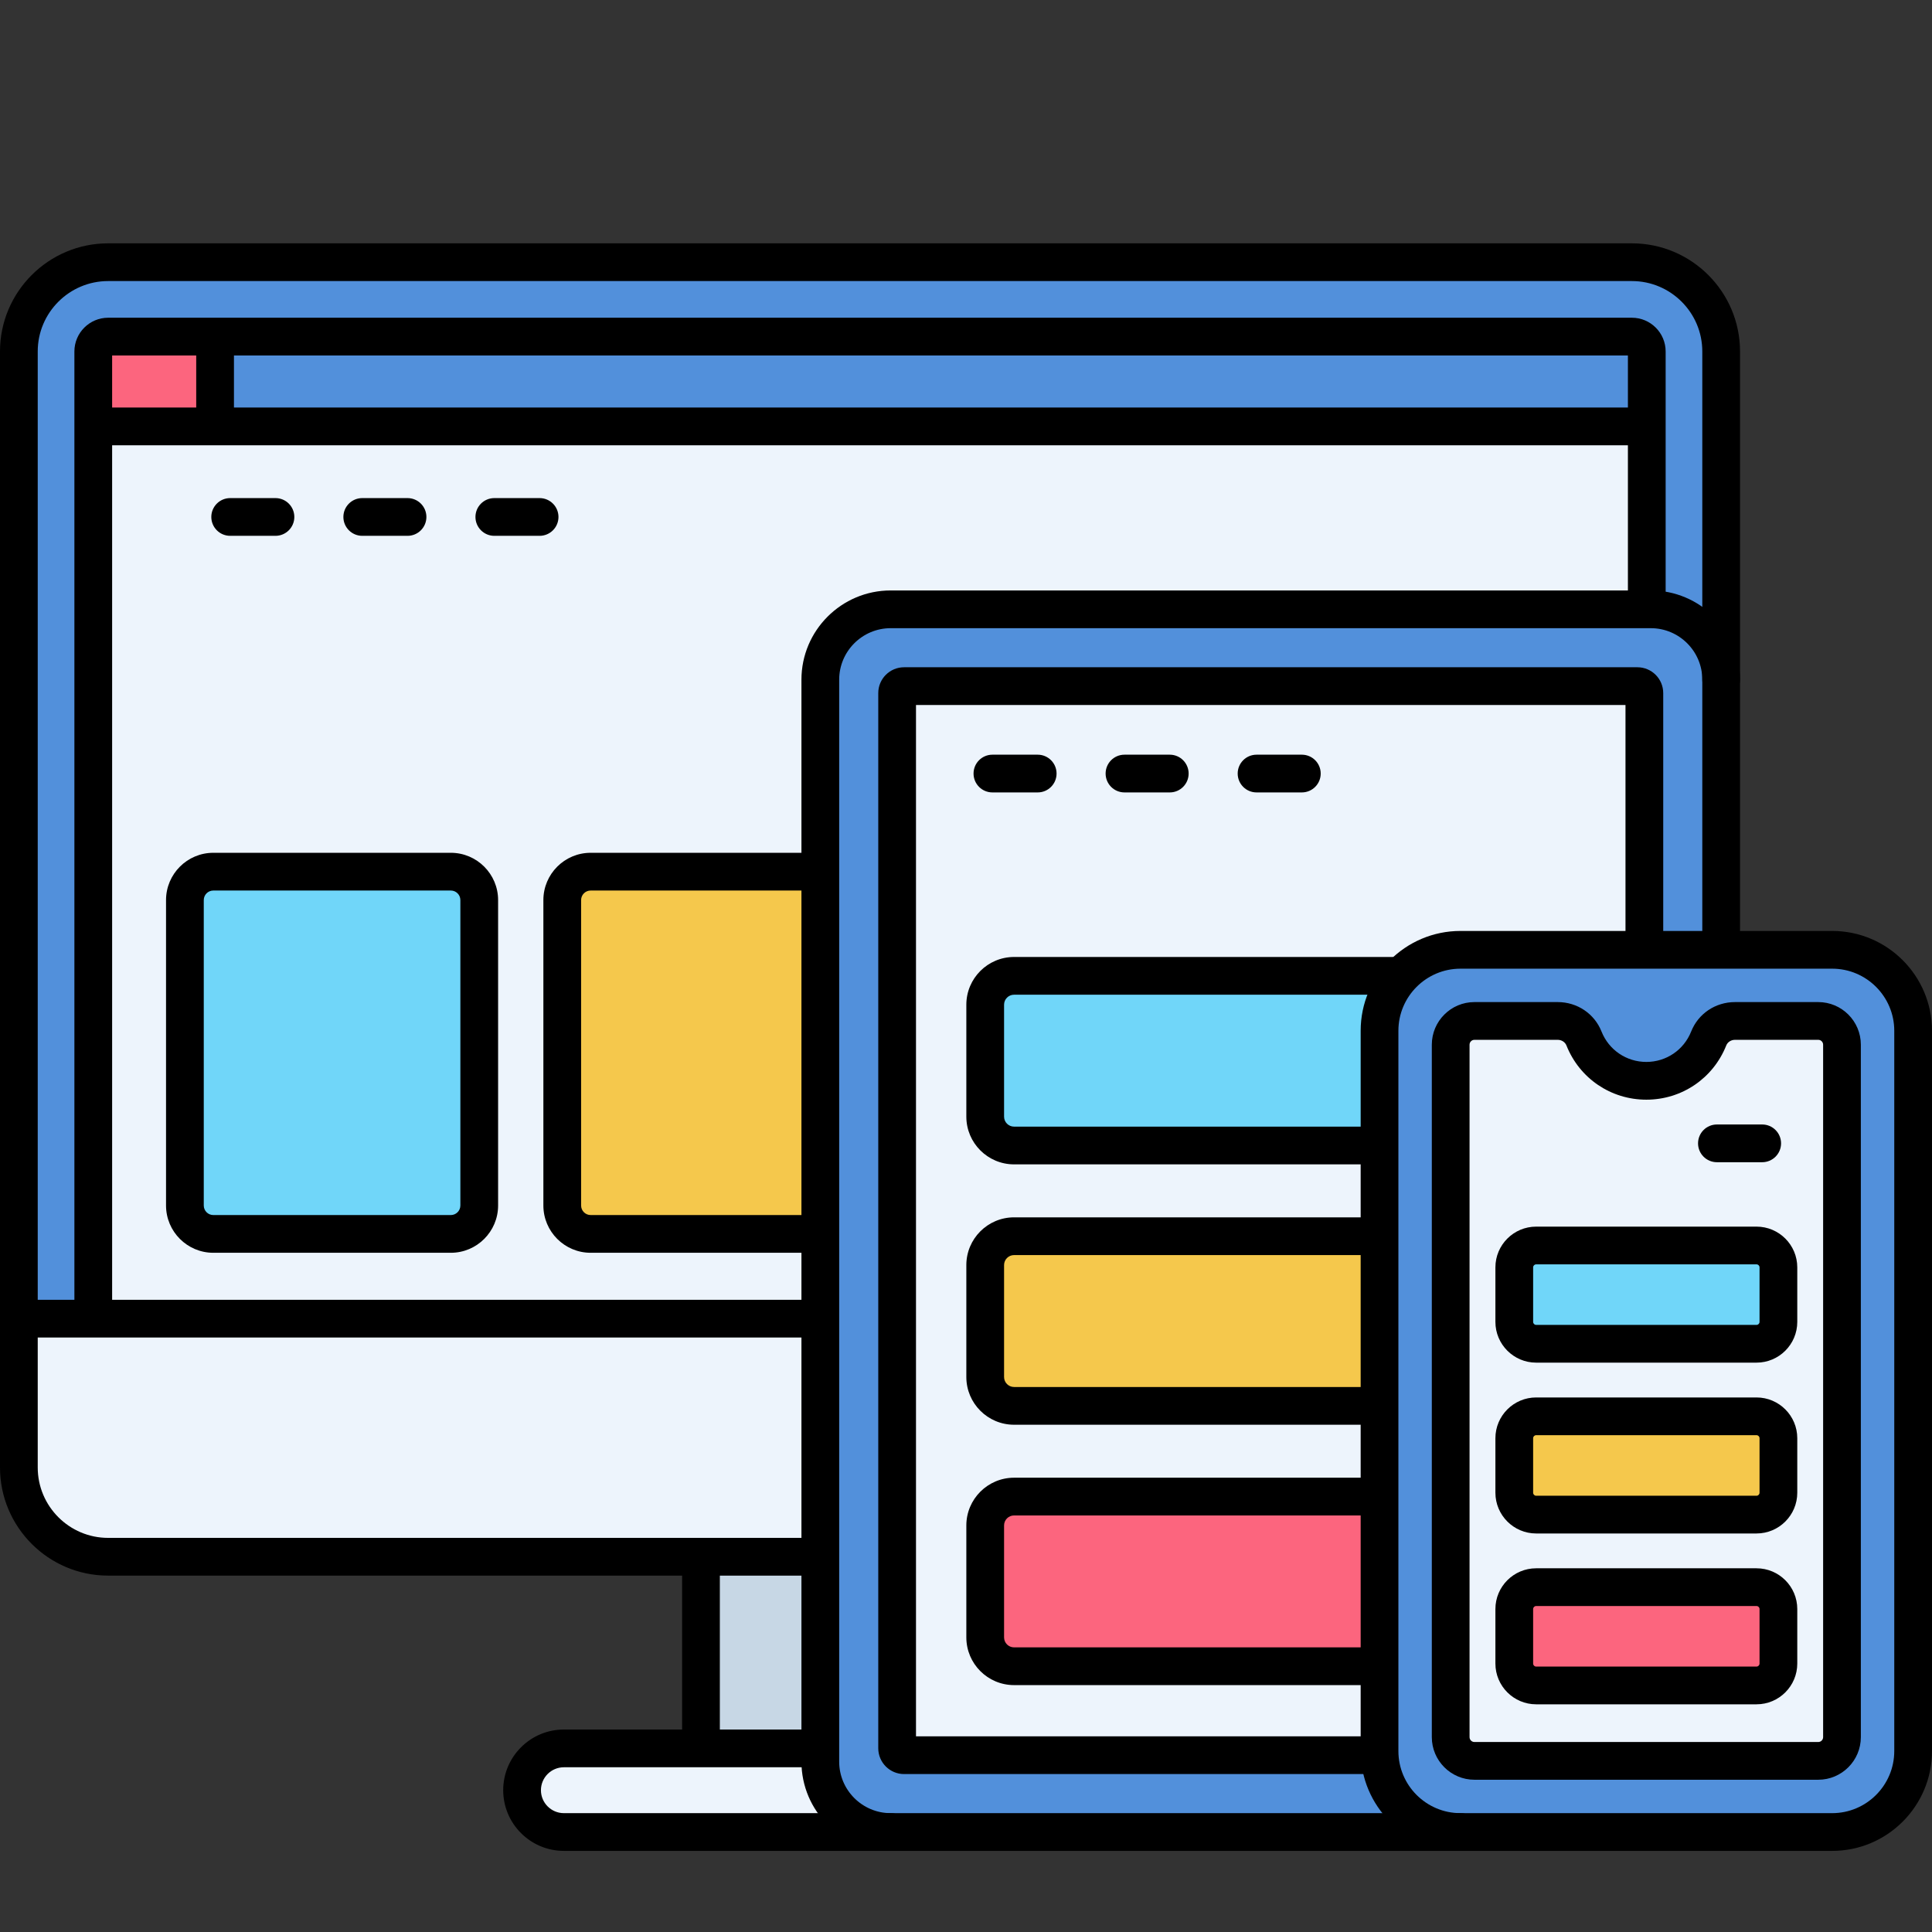
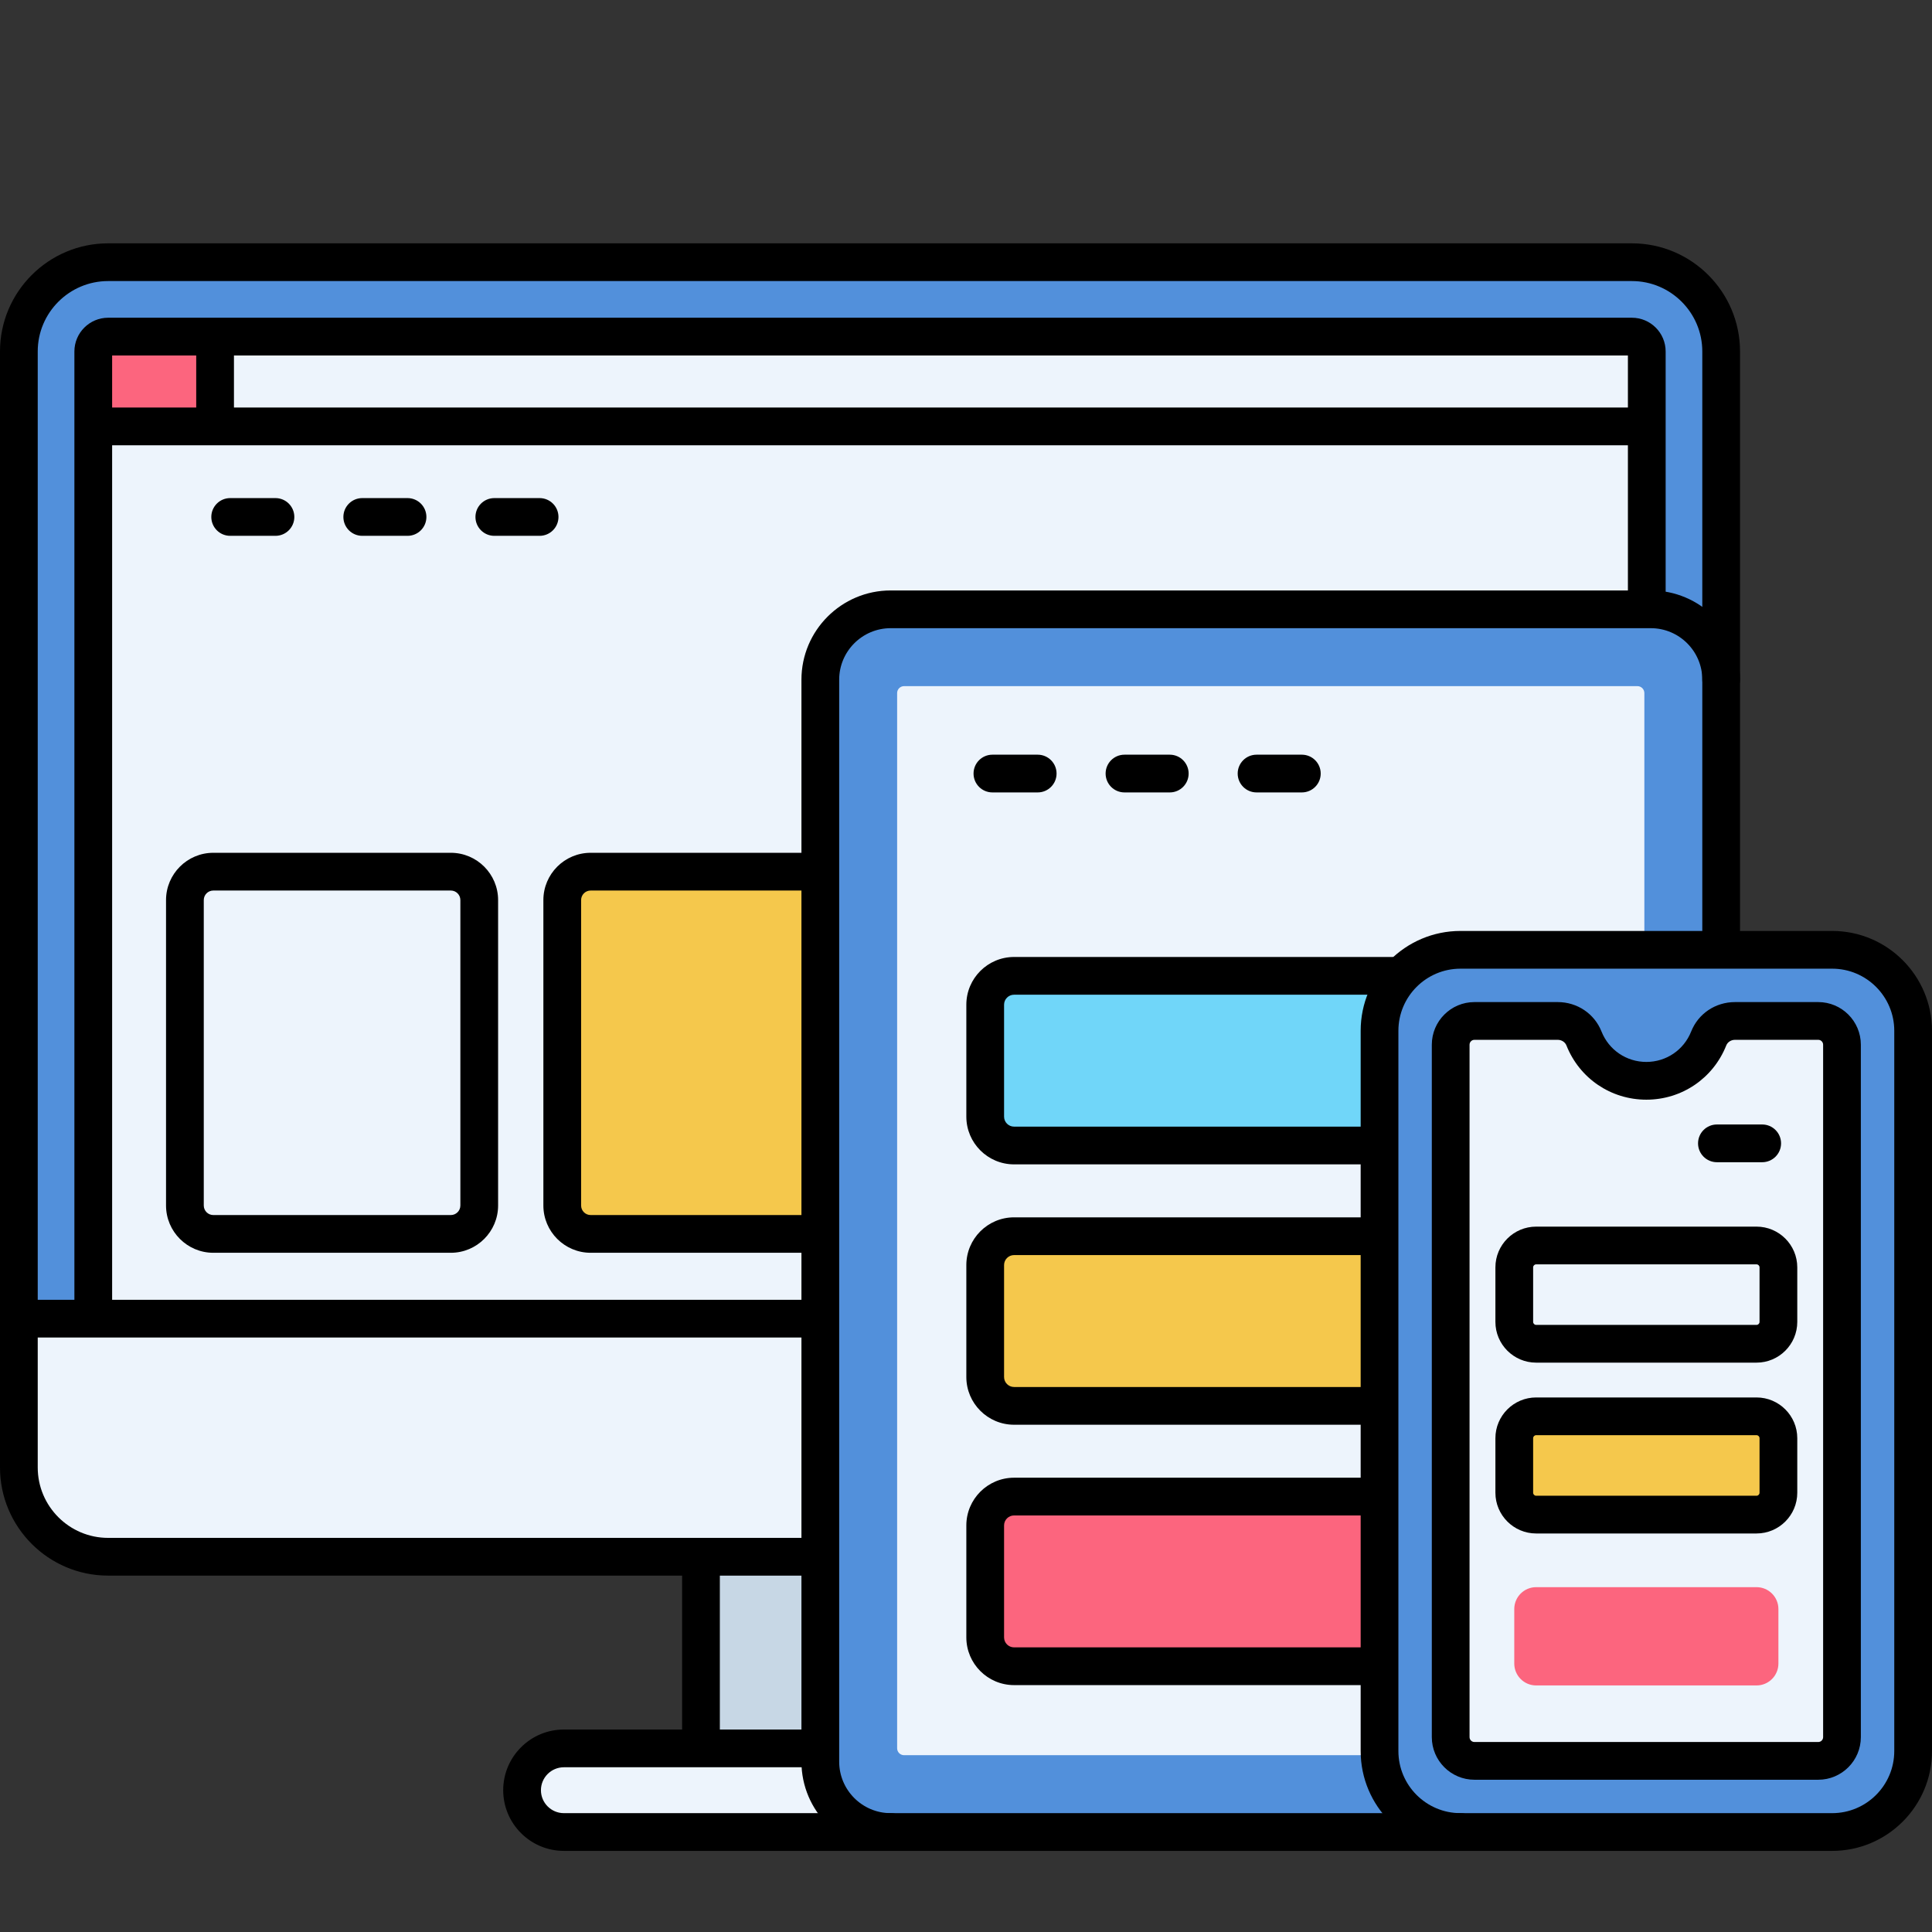
<svg xmlns="http://www.w3.org/2000/svg" width="106" height="106" x="0" y="0" viewBox="0 0 256 256" style="enable-background:new 0 0 512 512" xml:space="preserve" class="">
  <rect x="0" y="0" width="256" height="256" fill="#333333" stroke="none" />
  <g>
    <g id="Layer_54">
      <g>
        <g>
          <g>
            <path d="m108.695 233.427v-1.756h-33.978c-3.06 0-5.541 2.481-5.541 5.541s2.481 5.541 5.541 5.541h43.303c-5.128-.001-9.325-4.197-9.325-9.326z" fill="#edf4fc" data-original="#edf4fc" class="" />
          </g>
        </g>
        <g>
          <g>
            <path d="m92.883 206.277h15.812v25.394h-15.812z" fill="#c7d7e5" data-original="#c7d7e5" />
          </g>
        </g>
        <g>
          <g>
            <path d="m182.796 232.026v-95.445c0-5.9 4.827-10.726 10.726-10.726h34.543v-35.793c0-5.129-4.197-9.325-9.325-9.325h-100.719c-5.129 0-9.325 4.196-9.325 9.325v143.365c0 5.129 4.196 9.325 9.325 9.325h75.501c-5.899 0-10.726-4.826-10.726-10.726z" fill="#5290db" data-original="#5290db" />
          </g>
        </g>
        <g>
          <g>
            <path d="m108.695 90.062c0-5.129 4.196-9.325 9.325-9.325h100.719c5.128 0 9.325 4.196 9.325 9.324v-43.488c0-6.506-5.324-11.83-11.83-11.83h-201.904c-6.506 0-11.83 5.323-11.83 11.83v147.874c0 6.507 5.323 11.83 11.83 11.83h94.365z" fill="#5290db" data-original="#5290db" />
          </g>
        </g>
        <g>
          <g>
            <path d="m242.774 125.855h-49.252c-5.899 0-10.726 4.826-10.726 10.726v95.445c0 5.899 4.827 10.726 10.726 10.726h49.252c5.899 0 10.726-4.827 10.726-10.726v-95.445c0-5.899-4.827-10.726-10.726-10.726z" fill="#5290db" data-original="#5290db" />
          </g>
        </g>
        <g>
          <g>
            <path d="m240.927 135.282h-11.035c-1.523 0-2.918.907-3.48 2.323-1.306 3.286-4.513 5.609-8.265 5.609s-6.959-2.324-8.265-5.609c-.563-1.416-1.957-2.323-3.48-2.323h-11.035c-1.737 0-3.145 1.408-3.145 3.145v91.752c0 1.737 1.408 3.145 3.145 3.145h45.559c1.737 0 3.145-1.408 3.145-3.145v-91.752c.002-1.737-1.406-3.145-3.144-3.145z" fill="#edf4fc" data-original="#edf4fc" class="" />
          </g>
        </g>
        <g>
          <g>
            <path d="m182.796 232.026v-95.445c0-5.9 4.827-10.726 10.726-10.726h24.364v-34.019c0-.508-.412-.92-.921-.92h-97.17c-.508 0-.921.412-.921.92v139.817c0 .508.412.92.921.92h63.029c-.009-.182-.028-.362-.028-.547z" fill="#edf4fc" data-original="#edf4fc" class="" />
          </g>
        </g>
        <g>
          <g>
            <path d="m108.695 174.73h-106.195v19.717c0 6.507 5.323 11.83 11.83 11.83h94.365z" fill="#edf4fc" data-original="#edf4fc" class="" />
          </g>
        </g>
        <g>
          <g>
            <path d="m108.695 90.062c0-5.129 4.196-9.325 9.325-9.325h100.186v-34.164c0-1.084-.887-1.971-1.972-1.971h-201.904c-1.084 0-1.972.887-1.972 1.971v128.157h96.337z" fill="#edf4fc" data-original="#edf4fc" class="" />
          </g>
        </g>
        <g>
          <g>
-             <path d="m216.235 44.601h-201.905c-1.084 0-1.972.887-1.972 1.972v9.927h205.849v-9.927c0-1.084-.888-1.972-1.972-1.972z" fill="#5290db" data-original="#5290db" />
-           </g>
+             </g>
        </g>
        <g>
          <g>
            <path d="m28.5 44.601h-14.17c-1.084 0-1.972.887-1.972 1.972v9.927h16.142z" fill="#fc657e" data-original="#fc657e" />
          </g>
        </g>
        <g>
          <g>
-             <path d="m59.736 163.5h-31.472c-2.079 0-3.764-1.685-3.764-3.764v-40.471c0-2.079 1.685-3.764 3.764-3.764h31.471c2.079 0 3.764 1.685 3.764 3.764v40.471c.001 2.079-1.684 3.764-3.763 3.764z" fill="#70d6f9" data-original="#70d6f9" />
-           </g>
+             </g>
        </g>
        <g>
          <g>
            <path d="m108.695 163.5v-48h-30.431c-2.079 0-3.764 1.685-3.764 3.764v40.471c0 2.079 1.685 3.764 3.764 3.764h30.431z" fill="#f5c84c" data-original="#f5c84c" />
          </g>
        </g>
        <g>
          <g>
            <path d="m232.749 187.67h-29.201c-1.601 0-2.899 1.298-2.899 2.899v7.224c0 1.601 1.298 2.899 2.899 2.899h29.201c1.601 0 2.899-1.298 2.899-2.899v-7.224c0-1.6-1.298-2.899-2.899-2.899z" fill="#f5c84c" data-original="#f5c84c" />
          </g>
        </g>
        <g>
          <g>
            <path d="m232.749 210.307h-29.201c-1.601 0-2.899 1.298-2.899 2.899v7.224c0 1.601 1.298 2.899 2.899 2.899h29.201c1.601 0 2.899-1.298 2.899-2.899v-7.224c0-1.601-1.298-2.899-2.899-2.899z" fill="#fc657e" data-original="#fc657e" />
          </g>
        </g>
        <g>
          <g>
            <g>
-               <path d="m232.749 165.034h-29.201c-1.601 0-2.899 1.298-2.899 2.899v7.224c0 1.601 1.298 2.899 2.899 2.899h29.201c1.601 0 2.899-1.298 2.899-2.899v-7.224c0-1.601-1.298-2.899-2.899-2.899z" fill="#70d6f9" data-original="#70d6f9" />
-             </g>
+               </g>
          </g>
        </g>
        <g>
          <g>
            <path d="m134.368 129.305c-2.111 0-3.823 1.711-3.823 3.823v14.835c0 2.111 1.711 3.823 3.823 3.823h48.428v-15.204c0-2.805 1.1-5.36 2.879-7.276h-51.307z" fill="#70d6f9" data-original="#70d6f9" />
          </g>
        </g>
        <g>
          <g>
            <path d="m134.368 163.805c-2.111 0-3.823 1.711-3.823 3.823v14.835c0 2.111 1.711 3.823 3.823 3.823h48.428v-22.48h-48.428z" fill="#f5c84c" data-original="#f5c84c" />
          </g>
        </g>
        <g>
          <g>
            <path d="m134.368 198.305c-2.111 0-3.823 1.711-3.823 3.823v14.835c0 2.111 1.711 3.823 3.823 3.823h48.428v-22.48h-48.428z" fill="#fc657e" data-original="#fc657e" />
          </g>
        </g>
        <g>
          <g>
            <path d="m118.021 245.252h-43.303c-4.434 0-8.041-3.607-8.041-8.041s3.607-8.04 8.041-8.04h33.313c1.381 0 2.5 1.119 2.5 2.5s-1.119 2.5-2.5 2.5h-33.313c-1.677 0-3.041 1.363-3.041 3.04s1.364 3.041 3.041 3.041h43.303c1.381 0 2.5 1.119 2.5 2.5s-1.12 2.5-2.5 2.5z" fill="#000000" data-original="#000000" class="" />
          </g>
        </g>
        <g>
          <g>
            <path d="m92.883 233.406c-1.381 0-2.5-1.119-2.5-2.5v-23.864c0-1.381 1.119-2.5 2.5-2.5s2.5 1.119 2.5 2.5v23.864c0 1.381-1.119 2.5-2.5 2.5z" fill="#000000" data-original="#000000" class="" />
          </g>
        </g>
        <g>
          <g>
            <path d="m193.521 245.252h-75.501c-6.521 0-11.825-5.305-11.825-11.825v-143.365c0-6.521 5.305-11.825 11.825-11.825h100.719c6.521 0 11.825 5.305 11.825 11.825v35.146c0 1.381-1.119 2.5-2.5 2.5s-2.5-1.119-2.5-2.5v-35.146c0-3.764-3.062-6.825-6.825-6.825h-100.718c-3.764 0-6.825 3.062-6.825 6.825v143.365c0 3.764 3.062 6.825 6.825 6.825h75.501c1.381 0 2.5 1.119 2.5 2.5s-1.12 2.5-2.501 2.5z" fill="#000000" data-original="#000000" class="" />
          </g>
        </g>
        <g>
          <g>
            <path d="m108.125 208.777h-93.795c-7.901 0-14.33-6.429-14.33-14.33v-147.875c0-7.901 6.429-14.329 14.33-14.329h201.905c7.901 0 14.329 6.428 14.329 14.329v43.488c0 1.381-1.119 2.5-2.5 2.5s-2.5-1.119-2.5-2.5v-43.488c0-5.145-4.185-9.329-9.329-9.329h-201.905c-5.145 0-9.33 4.185-9.33 9.329v147.875c0 5.145 4.186 9.33 9.33 9.33h93.795c1.381 0 2.5 1.119 2.5 2.5s-1.119 2.5-2.5 2.5z" fill="#000000" data-original="#000000" class="" />
          </g>
        </g>
        <g>
          <g>
            <path d="m242.774 245.252h-49.253c-7.293 0-13.226-5.933-13.226-13.226v-95.445c0-7.293 5.933-13.226 13.226-13.226h49.253c7.293 0 13.226 5.933 13.226 13.226v95.445c0 7.293-5.933 13.226-13.226 13.226zm-49.253-116.897c-4.535 0-8.226 3.69-8.226 8.226v95.445c0 4.535 3.69 8.226 8.226 8.226h49.253c4.535 0 8.226-3.69 8.226-8.226v-95.445c0-4.535-3.69-8.226-8.226-8.226z" fill="#000000" data-original="#000000" class="" />
          </g>
        </g>
        <g>
          <g>
            <path d="m36.5 71h-6c-1.381 0-2.5-1.119-2.5-2.5s1.119-2.5 2.5-2.5h6c1.381 0 2.5 1.119 2.5 2.5s-1.119 2.5-2.5 2.5z" fill="#000000" data-original="#000000" class="" />
          </g>
        </g>
        <g>
          <g>
            <path d="m54 71h-6c-1.381 0-2.5-1.119-2.5-2.5s1.119-2.5 2.5-2.5h6c1.381 0 2.5 1.119 2.5 2.5s-1.119 2.5-2.5 2.5z" fill="#000000" data-original="#000000" class="" />
          </g>
        </g>
        <g>
          <g>
            <path d="m71.5 71h-6c-1.381 0-2.5-1.119-2.5-2.5s1.119-2.5 2.5-2.5h6c1.381 0 2.5 1.119 2.5 2.5s-1.119 2.5-2.5 2.5z" fill="#000000" data-original="#000000" class="" />
          </g>
        </g>
        <g>
          <g>
            <path d="m137.5 105h-6c-1.381 0-2.5-1.119-2.5-2.5s1.119-2.5 2.5-2.5h6c1.381 0 2.5 1.119 2.5 2.5s-1.119 2.5-2.5 2.5z" fill="#000000" data-original="#000000" class="" />
          </g>
        </g>
        <g>
          <g>
            <path d="m155 105h-6c-1.381 0-2.5-1.119-2.5-2.5s1.119-2.5 2.5-2.5h6c1.381 0 2.5 1.119 2.5 2.5s-1.119 2.5-2.5 2.5z" fill="#000000" data-original="#000000" class="" />
          </g>
        </g>
        <g>
          <g>
            <path d="m172.5 105h-6c-1.381 0-2.5-1.119-2.5-2.5s1.119-2.5 2.5-2.5h6c1.381 0 2.5 1.119 2.5 2.5s-1.119 2.5-2.5 2.5z" fill="#000000" data-original="#000000" class="" />
          </g>
        </g>
        <g>
          <g>
            <path d="m233.5 154h-6c-1.381 0-2.5-1.119-2.5-2.5s1.119-2.5 2.5-2.5h6c1.381 0 2.5 1.119 2.5 2.5s-1.119 2.5-2.5 2.5z" fill="#000000" data-original="#000000" class="" />
          </g>
        </g>
        <g>
          <g>
            <path d="m240.928 235.825h-45.56c-3.112 0-5.645-2.532-5.645-5.646v-91.752c0-3.113 2.532-5.646 5.645-5.646h11.035c2.584 0 4.862 1.53 5.804 3.898.974 2.45 3.306 4.033 5.941 4.033s4.968-1.583 5.941-4.033c.941-2.368 3.219-3.898 5.803-3.898h11.035c3.112 0 5.645 2.532 5.645 5.646v91.752c0 3.114-2.532 5.646-5.644 5.646zm-45.56-98.043c-.355 0-.645.29-.645.646v91.752c0 .355.289.646.645.646h45.56c.355 0 .645-.29.645-.646v-91.752c0-.355-.289-.646-.645-.646h-11.035c-.515 0-.979.3-1.156.746-1.735 4.365-5.892 7.186-10.588 7.186-4.697 0-8.854-2.82-10.588-7.187-.178-.445-.643-.745-1.157-.745z" fill="#000000" data-original="#000000" class="" />
          </g>
        </g>
        <g>
          <g>
-             <path d="m182.438 235.073h-62.643c-1.887 0-3.421-1.534-3.421-3.42v-139.817c0-1.887 1.534-3.421 3.421-3.421h97.171c1.886 0 3.42 1.534 3.42 3.421v33.539c0 1.381-1.119 2.5-2.5 2.5s-2.5-1.119-2.5-2.5v-31.96h-94.012v136.658h61.063c1.381 0 2.5 1.119 2.5 2.5s-1.119 2.5-2.499 2.5z" fill="#000000" data-original="#000000" class="" />
-           </g>
+             </g>
        </g>
        <g>
          <g>
            <path d="m108.313 177.23h-105.126c-1.381 0-2.5-1.119-2.5-2.5s1.119-2.5 2.5-2.5h105.126c1.381 0 2.5 1.119 2.5 2.5s-1.119 2.5-2.5 2.5z" fill="#000000" data-original="#000000" class="" />
          </g>
        </g>
        <g>
          <g>
            <path d="m12.358 176.75c-1.381 0-2.5-1.119-2.5-2.5v-127.678c0-2.465 2.006-4.471 4.472-4.471h201.905c2.466 0 4.472 2.006 4.472 4.471v33.553c0 1.381-1.119 2.5-2.5 2.5s-2.5-1.119-2.5-2.5v-33.023h-200.849v127.148c0 1.381-1.119 2.5-2.5 2.5z" fill="#000000" data-original="#000000" class="" />
          </g>
        </g>
        <g>
          <g>
            <path d="m217.531 59h-204.489c-1.381 0-2.5-1.119-2.5-2.5s1.119-2.5 2.5-2.5h204.489c1.381 0 2.5 1.119 2.5 2.5s-1.119 2.5-2.5 2.5z" fill="#000000" data-original="#000000" class="" />
          </g>
        </g>
        <g>
          <g>
            <path d="m28.5 58.25c-1.381 0-2.5-1.119-2.5-2.5v-10.594c0-1.381 1.119-2.5 2.5-2.5s2.5 1.119 2.5 2.5v10.594c0 1.381-1.119 2.5-2.5 2.5z" fill="#000000" data-original="#000000" class="" />
          </g>
        </g>
        <g>
          <g>
            <path d="m59.735 166h-31.47c-3.454 0-6.265-2.811-6.265-6.265v-40.471c0-3.454 2.811-6.265 6.265-6.265h31.471c3.454 0 6.265 2.811 6.265 6.265v40.471c-.001 3.454-2.812 6.265-6.266 6.265zm-31.47-48c-.697 0-1.265.567-1.265 1.265v40.471c0 .697.567 1.265 1.265 1.265h31.471c.697 0 1.265-.567 1.265-1.265v-40.471c0-.697-.567-1.265-1.265-1.265z" fill="#000000" data-original="#000000" class="" />
          </g>
        </g>
        <g>
          <g>
            <path d="m107.917 166h-29.652c-3.454 0-6.265-2.811-6.265-6.265v-40.471c0-3.454 2.811-6.265 6.265-6.265h29.767c1.381 0 2.5 1.119 2.5 2.5s-1.119 2.5-2.5 2.5h-29.767c-.697 0-1.265.567-1.265 1.265v40.471c0 .697.567 1.265 1.265 1.265h29.652c1.381 0 2.5 1.119 2.5 2.5s-1.119 2.5-2.5 2.5z" fill="#000000" data-original="#000000" class="" />
          </g>
        </g>
        <g>
          <g>
            <path d="m232.749 203.193h-29.201c-2.978 0-5.399-2.422-5.399-5.399v-7.224c0-2.978 2.422-5.4 5.399-5.4h29.201c2.978 0 5.399 2.423 5.399 5.4v7.224c0 2.977-2.421 5.399-5.399 5.399zm-29.201-13.023c-.221 0-.399.18-.399.4v7.224c0 .221.179.399.399.399h29.201c.221 0 .399-.179.399-.399v-7.224c0-.221-.179-.4-.399-.4z" fill="#000000" data-original="#000000" class="" />
          </g>
        </g>
        <g>
          <g>
-             <path d="m232.749 225.83h-29.201c-2.978 0-5.399-2.423-5.399-5.4v-7.224c0-2.978 2.422-5.399 5.399-5.399h29.201c2.978 0 5.399 2.422 5.399 5.399v7.224c0 2.977-2.421 5.4-5.399 5.4zm-29.201-13.023c-.221 0-.399.179-.399.399v7.224c0 .221.179.4.399.4h29.201c.221 0 .399-.18.399-.4v-7.224c0-.221-.179-.399-.399-.399z" fill="#000000" data-original="#000000" class="" />
-           </g>
+             </g>
        </g>
        <g>
          <g>
            <g>
              <path d="m232.749 180.557h-29.201c-2.978 0-5.399-2.422-5.399-5.399v-7.224c0-2.978 2.422-5.399 5.399-5.399h29.201c2.978 0 5.399 2.422 5.399 5.399v7.224c0 2.977-2.421 5.399-5.399 5.399zm-29.201-13.023c-.221 0-.399.179-.399.399v7.224c0 .221.179.399.399.399h29.201c.221 0 .399-.179.399-.399v-7.224c0-.221-.179-.399-.399-.399z" fill="#000000" data-original="#000000" class="" />
            </g>
          </g>
        </g>
        <g>
          <g>
            <path d="m182.25 154.285h-47.882c-3.486 0-6.323-2.836-6.323-6.322v-14.835c0-3.486 2.837-6.323 6.323-6.323h50.726c1.381 0 2.5 1.119 2.5 2.5s-1.119 2.5-2.5 2.5h-50.726c-.729 0-1.323.594-1.323 1.323v14.835c0 .729.594 1.322 1.323 1.322h47.882c1.381 0 2.5 1.119 2.5 2.5s-1.119 2.5-2.5 2.5z" fill="#000000" data-original="#000000" class="" />
          </g>
        </g>
        <g>
          <g>
            <path d="m182.25 188.785h-47.882c-3.486 0-6.323-2.836-6.323-6.322v-14.835c0-3.486 2.837-6.323 6.323-6.323h47.976c1.381 0 2.5 1.119 2.5 2.5s-1.119 2.5-2.5 2.5h-47.976c-.729 0-1.323.594-1.323 1.323v14.835c0 .729.594 1.322 1.323 1.322h47.882c1.381 0 2.5 1.119 2.5 2.5s-1.119 2.5-2.5 2.5z" fill="#000000" data-original="#000000" class="" />
          </g>
        </g>
        <g>
          <g>
            <path d="m182.094 223.285h-47.726c-3.486 0-6.323-2.836-6.323-6.322v-14.835c0-3.486 2.837-6.323 6.323-6.323h47.82c1.381 0 2.5 1.119 2.5 2.5s-1.119 2.5-2.5 2.5h-47.82c-.729 0-1.323.594-1.323 1.323v14.835c0 .729.594 1.322 1.323 1.322h47.726c1.381 0 2.5 1.119 2.5 2.5s-1.119 2.5-2.5 2.5z" fill="#000000" data-original="#000000" class="" />
          </g>
        </g>
      </g>
    </g>
  </g>
</svg>